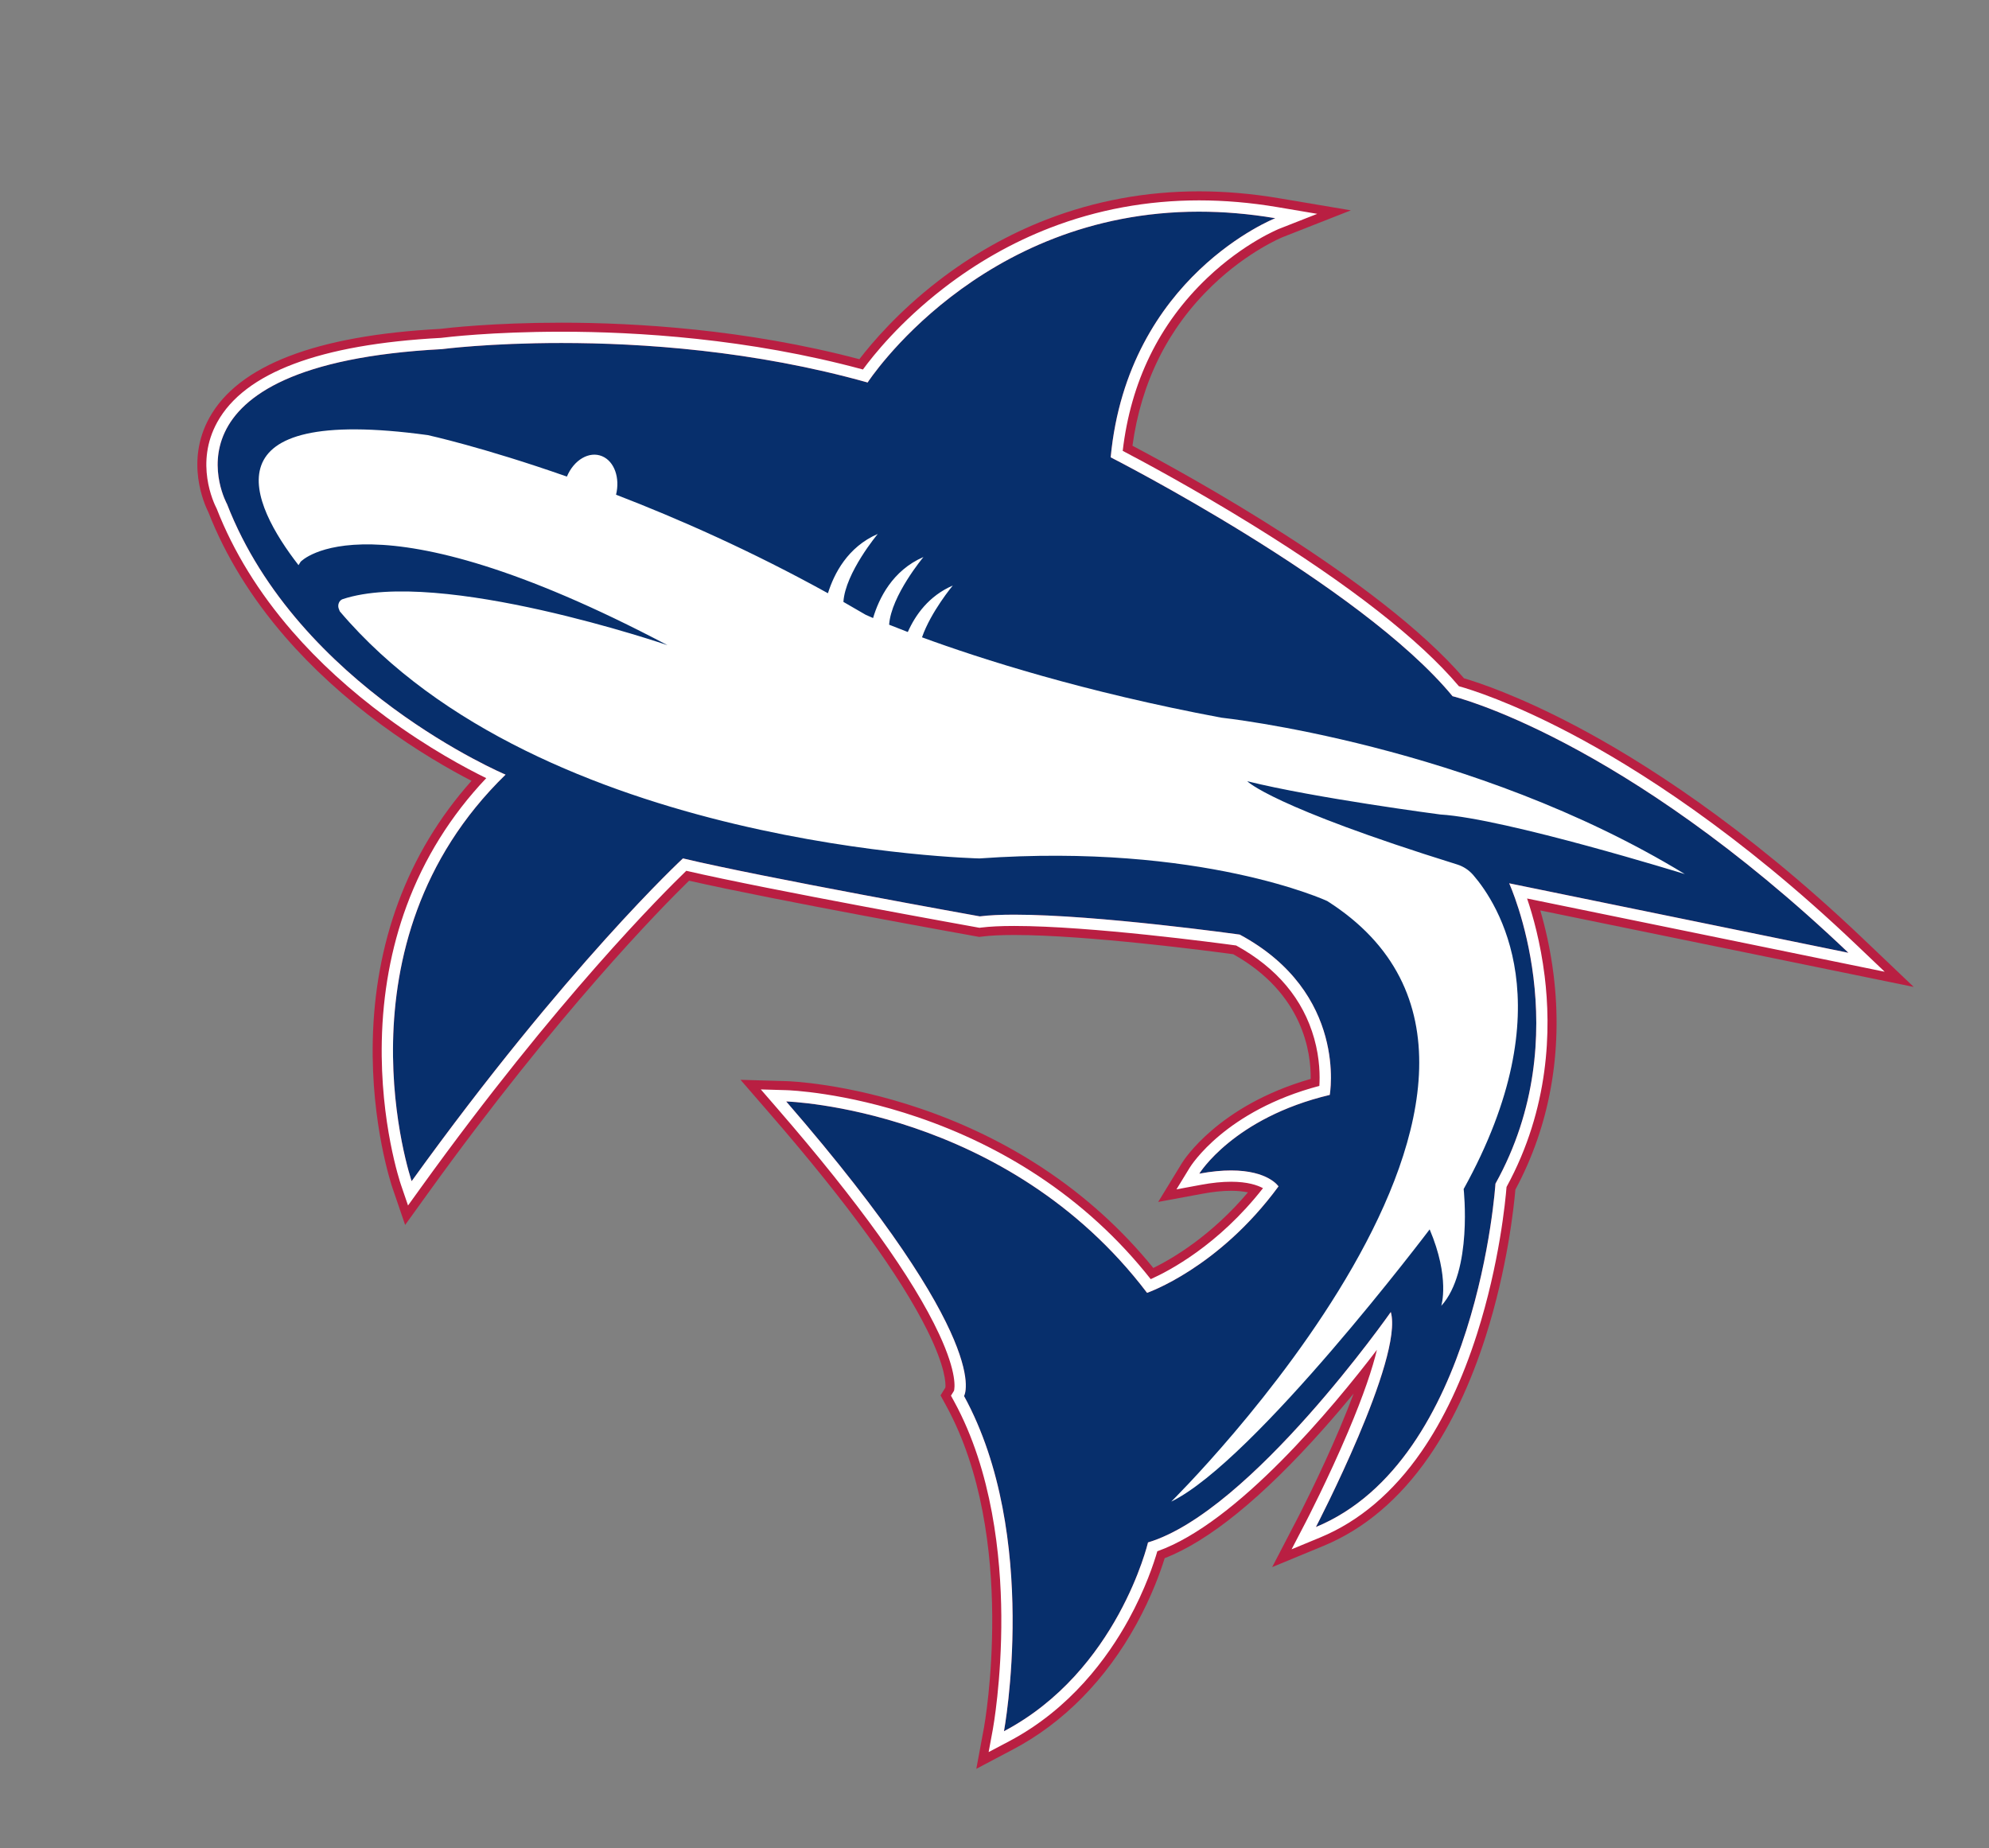
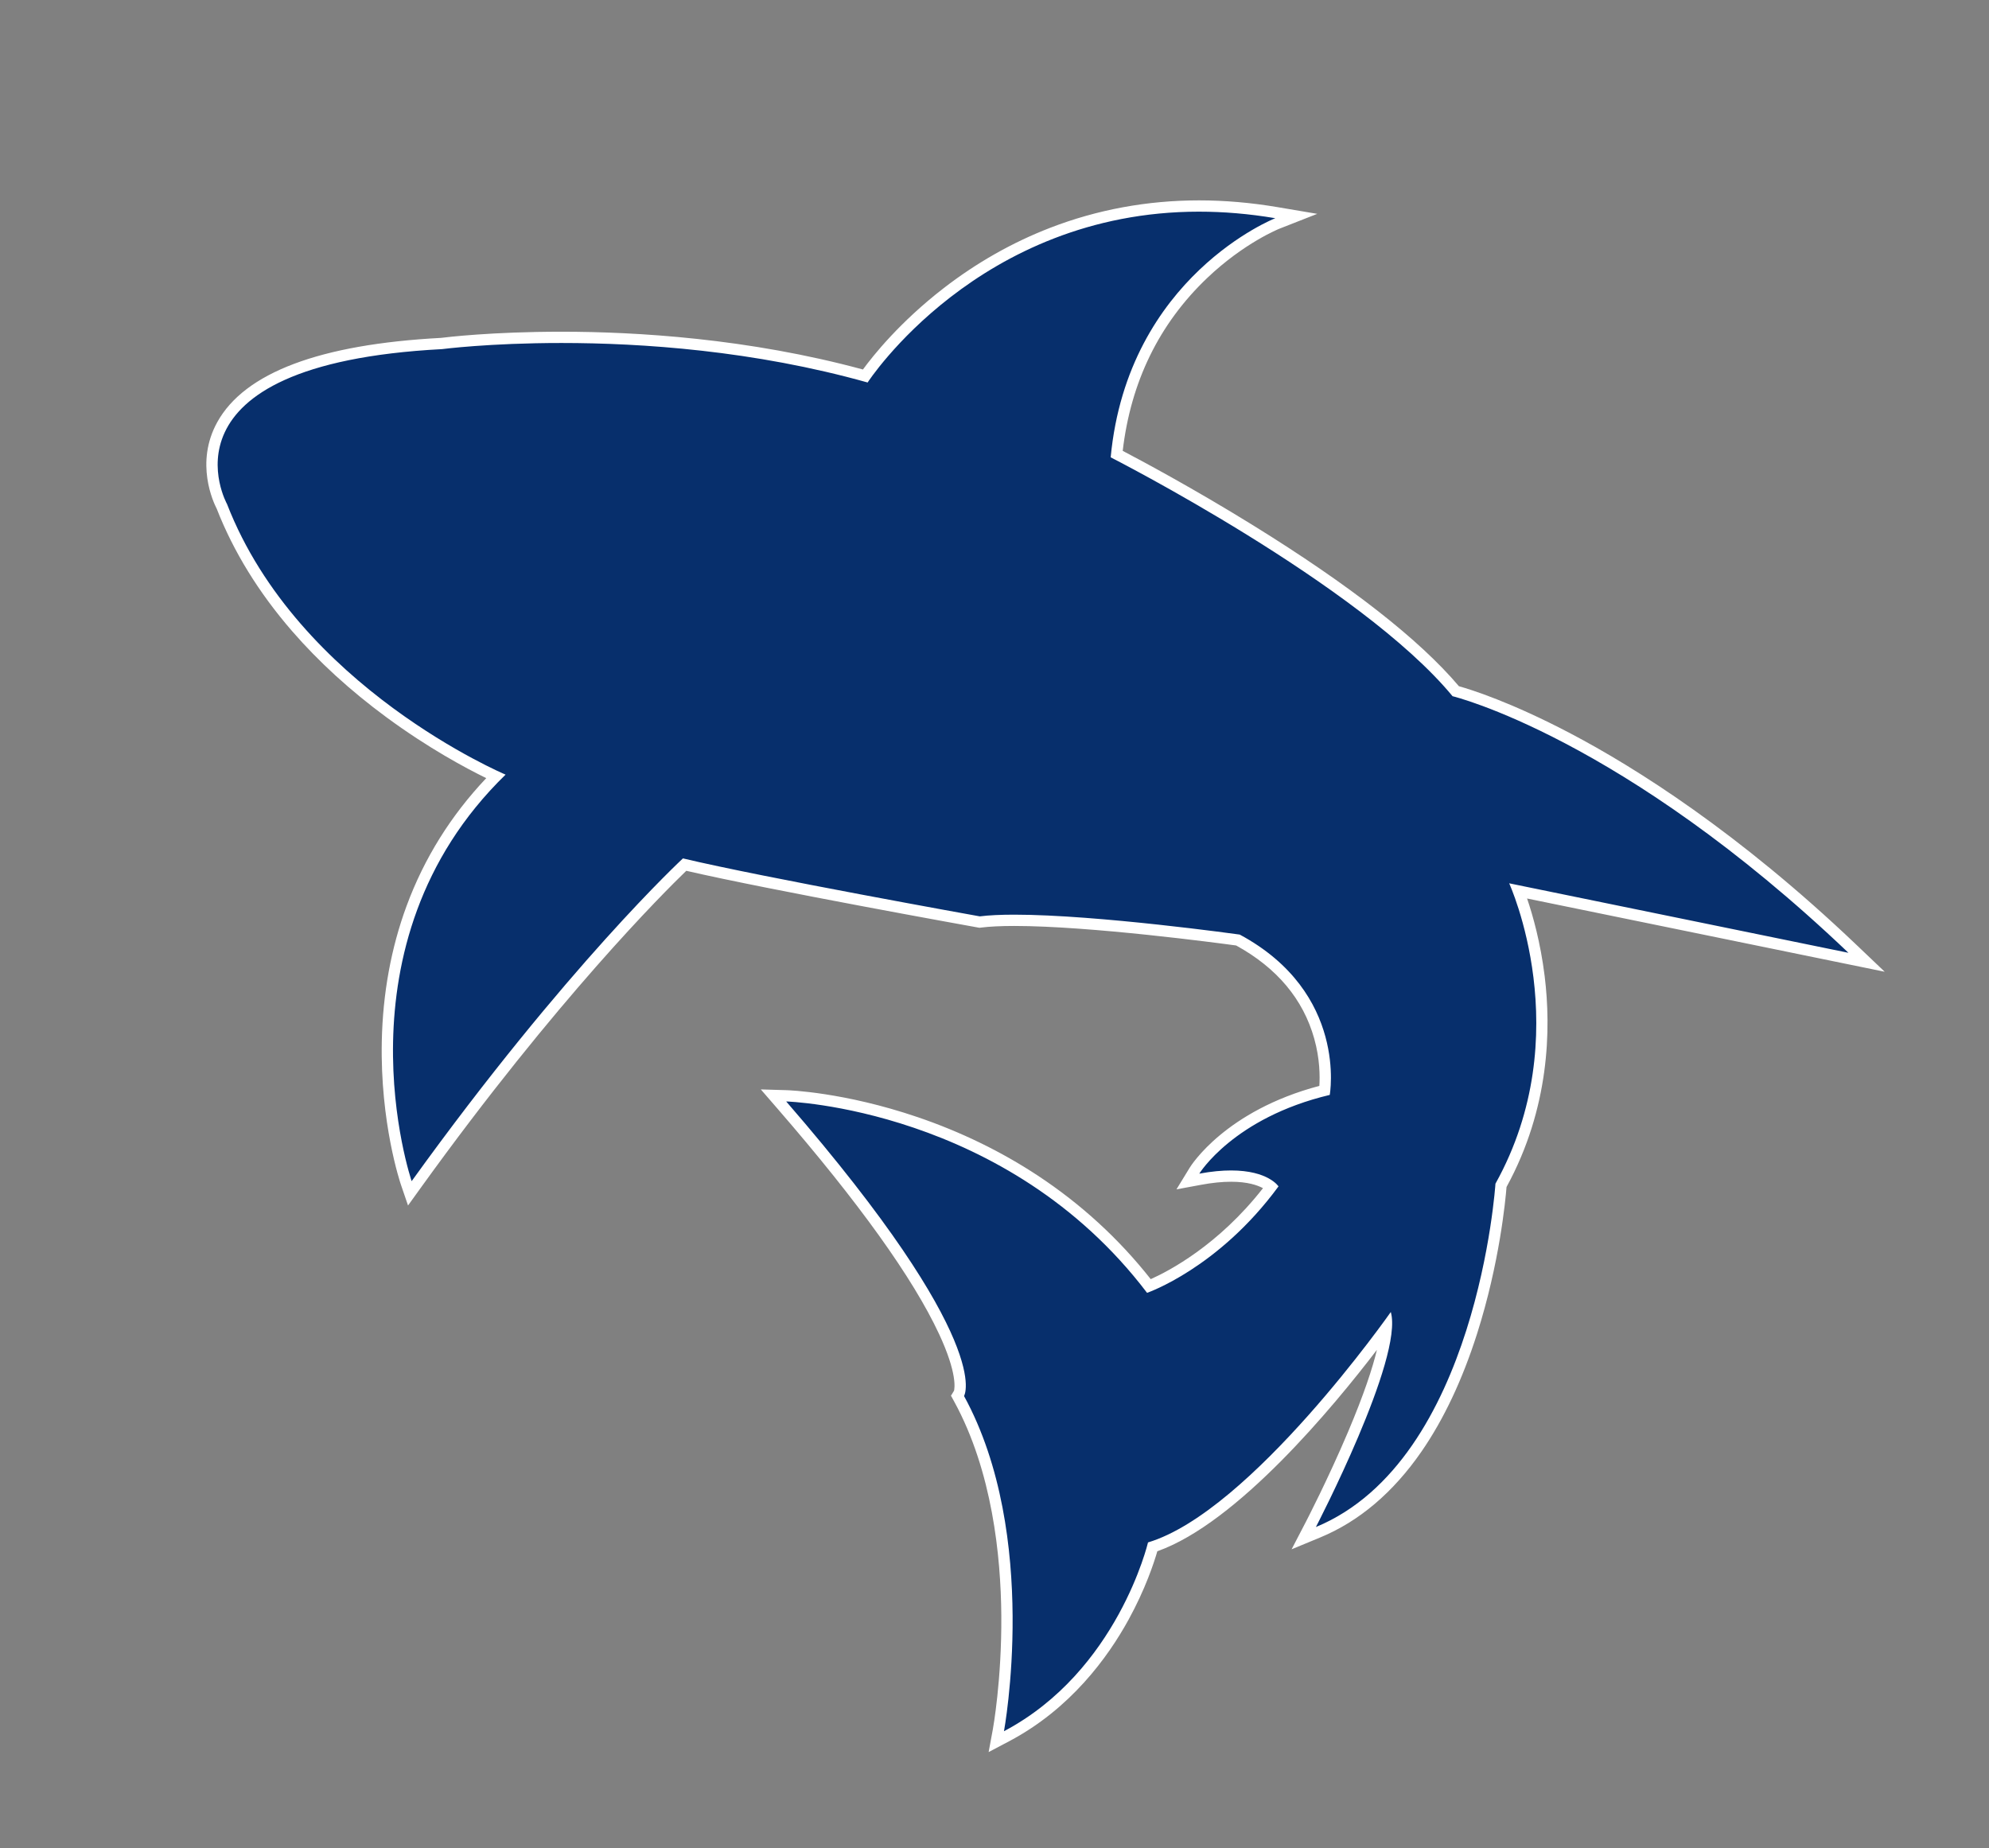
<svg xmlns="http://www.w3.org/2000/svg" xmlns:ns1="http://sodipodi.sourceforge.net/DTD/sodipodi-0.dtd" xmlns:ns2="http://www.inkscape.org/namespaces/inkscape" id="svg2" width="1174.584" height="1091.483" viewBox="0 0 1174.584 1091.483" ns1:docname="tiburones-logo-tiburon.ai">
  <rect x="0" y="0" width="1174.584" height="1091.483" fill="#808080" stroke="none" />
  <defs id="defs6">
    <clipPath clipPathUnits="userSpaceOnUse" id="clipPath16">
      <path d="M 0,818.612 H 880.938 V 0 H 0 Z" id="path14" />
    </clipPath>
  </defs>
  <g id="g8" ns2:groupmode="layer" ns2:label="tiburones-logo-tiburon" transform="matrix(1.333,0,0,-1.333,0,1091.483)">
    <g id="g10">
      <g id="g12" clip-path="url(#clipPath16)">
        <g id="g18" transform="translate(440.349,52.605)">
          <path d="m 0,0 c 0.158,0.852 15.395,85.883 -17.218,145.535 l -1.511,2.766 1.508,1.627 c 0.638,2.588 4.499,29.877 -78.238,125.328 l -6.715,7.747 10.247,-0.302 c 1.025,-0.03 25.472,-0.865 57.934,-11.915 29.33,-9.983 70.769,-30.534 103.278,-71.927 7.906,3.477 30.429,15.033 50.64,41.072 -2.456,1.451 -7.044,3.199 -14.894,3.199 -3.989,0 -8.451,-0.452 -13.261,-1.343 l -9.92,-1.837 5.26,8.609 c 0.642,1.049 15.859,25.273 57.539,36.155 0.798,9.807 0.354,42.479 -37.206,63.074 -7.442,1.017 -64.593,8.669 -98.435,8.669 -5.997,0 -10.956,-0.241 -14.742,-0.717 l -0.681,-0.085 -0.675,0.121 c -0.943,0.169 -92.69,16.648 -129.373,25.173 -9.493,-9.138 -57.186,-56.441 -117.871,-140.692 l -5.093,-7.07 -2.817,8.245 c -0.376,1.1 -9.202,27.37 -8.47,63.367 0.652,32.062 9.4,77.803 46.619,116.804 -8.646,4.183 -25.68,13.167 -44.83,27.272 -24.985,18.404 -58.246,49.314 -74.957,92.138 -1.357,2.6 -9.684,20.001 0.224,37.923 12.035,21.77 45.248,34.243 98.724,37.076 2.226,0.281 22.488,2.732 53.325,2.732 33.045,0 82.802,-2.945 133.755,-16.815 4.38,6.036 16.268,21.071 35.875,36.22 22.899,17.693 61.065,38.785 112.851,38.785 11.257,0 22.864,-0.997 34.5,-2.963 l 15.983,-2.7 -15.088,-5.925 c -0.152,-0.061 -15.966,-6.43 -32.428,-22.198 -21.262,-20.364 -33.816,-46.245 -37.344,-76.966 17.614,-9.162 110.699,-58.821 149.194,-104.446 5.078,-1.405 22.74,-6.846 49.573,-20.965 28.798,-15.152 74.101,-43.666 126.383,-93.45 l 11.356,-10.814 -157.587,32.282 c 2.589,-7.456 6.153,-19.742 8.049,-35.128 2.868,-23.282 2.236,-58.271 -16.886,-93.202 -0.446,-5.707 -3.043,-33.629 -13.033,-65.001 -14.717,-46.216 -38.649,-77.327 -69.21,-89.97 l -11.407,-4.719 5.695,10.954 c 11.56,22.234 27.545,57.774 32.065,78.62 C 152.197,145.916 108.27,91.989 71.964,79.305 68.69,67.691 52.677,19.576 6.526,-4.8 l -8.217,-4.341 z" style="fill:#072f6c;fill-opacity:1;fill-rule:nonzero;stroke:none" id="path20" />
        </g>
        <g id="g22" transform="translate(531.221,734.039)">
-           <path d="m 0,0 c -23.421,0 -46.114,-4.183 -67.448,-12.432 -17.047,-6.592 -33.249,-15.774 -48.155,-27.292 -17.692,-13.67 -29.3,-27.33 -34.9,-34.645 -50.391,13.319 -99.295,16.179 -131.975,16.179 -30.41,0 -50.711,-2.372 -53.726,-2.746 -55.032,-2.938 -89.44,-16.189 -102.264,-39.384 -10.686,-19.328 -2.314,-38.132 -0.401,-41.932 7.569,-19.325 19.006,-37.886 33.997,-55.174 11.979,-13.813 26.246,-26.853 42.406,-38.756 15.984,-11.773 30.555,-20.049 40.136,-24.992 -14.26,-15.995 -25.176,-34.127 -32.526,-54.052 -7.01,-19.004 -10.788,-39.634 -11.229,-61.317 -0.748,-36.783 8.324,-63.782 8.71,-64.914 l 5.635,-16.49 10.185,14.14 c 57.485,79.809 103.103,126.182 115.595,138.389 38.027,-8.652 123.429,-23.992 127.204,-24.669 l 1.35,-0.242 1.361,0.171 c 3.6,0.453 8.371,0.682 14.179,0.682 32.51,-10e-4 86.927,-7.152 96.994,-8.514 31.183,-17.476 34.475,-43.841 34.302,-55.254 -41.01,-11.739 -56.367,-36.198 -57.031,-37.284 l -10.523,-17.217 19.841,3.674 c 4.542,0.841 8.728,1.268 12.442,1.267 3.082,0 5.541,-0.292 7.477,-0.706 -16.274,-19.25 -33.299,-29.263 -41.915,-33.492 -13.92,17.136 -30.391,32.017 -49.045,44.303 -16.477,10.851 -34.676,19.703 -54.091,26.312 -33.096,11.265 -58.199,12.122 -59.251,12.153 l -20.496,0.602 13.43,-15.493 c 34.011,-39.237 57.336,-71.382 69.326,-95.544 8.142,-16.405 8.17,-23.603 8.019,-25.292 l -2.166,-3.496 2.515,-4.601 c 31.888,-58.326 16.897,-141.717 16.742,-142.552 l -3.396,-18.289 16.448,8.687 c 22.162,11.706 41.003,30.872 54.486,55.428 6.799,12.382 10.66,23.226 12.508,29.209 19.655,7.625 43.257,26.828 70.254,57.176 4.823,5.422 9.343,10.74 13.456,15.731 -1.696,-4.55 -3.737,-9.686 -6.191,-15.478 -8.781,-20.725 -18.415,-39.304 -18.512,-39.489 l -11.386,-21.905 22.812,9.437 c 17.971,7.434 33.656,20.715 46.62,39.473 10.076,14.581 18.54,32.51 25.157,53.289 9.647,30.293 12.506,57.476 13.153,65.051 15.264,28.324 21.122,61.149 16.944,95.068 -1.404,11.401 -3.715,21.176 -5.9,28.629 l 134.706,-27.595 30.726,-6.294 -22.714,21.628 c -52.656,50.142 -98.339,78.888 -127.39,94.174 -25.126,13.22 -42.481,18.985 -49.122,20.934 -37.802,43.92 -123.917,90.933 -146.886,103.031 3.851,28.18 15.718,52.014 35.328,70.916 15.842,15.27 31.107,21.471 31.259,21.532 L 67.241,-8.416 35.249,-3.025 C 23.367,-1.018 11.508,0 0,0 m 0,-9 c 10.672,0 21.918,-0.901 33.75,-2.899 0,0 -65.314,-25.65 -72.923,-105.943 0,0 110.554,-56.273 151.454,-105.839 0,0 74.905,-18.006 175.388,-113.69 l -150.303,30.79 c 0,0 30.715,-66.95 -6.076,-133.083 0,0 -7.899,-122.482 -79.547,-152.123 0,0 38.997,74.996 33.181,95.267 0,0 -61.866,-88.362 -107.557,-102.089 0,0 -13.431,-57.033 -63.814,-83.644 0,0 16.1,86.701 -17.694,148.513 0,0 14.315,23.099 -78.79,130.509 0,0 97.687,-2.871 159.869,-84.796 0,0 31.545,10.786 58.234,47.163 0,0 -4.503,7.059 -21.013,7.06 -3.967,10e-4 -8.623,-0.407 -14.081,-1.417 0,0 15.117,24.734 57.795,34.885 0,0 8.154,45.212 -39.875,71.037 0,0 -63.056,8.822 -99.863,8.823 -5.899,0 -11.119,-0.226 -15.302,-0.752 0,0 -96.318,17.276 -131.505,25.682 0,0 -51.479,-47.612 -120.186,-143.001 0,0 -35.814,104.816 41.612,180.117 0,0 -91.882,38.689 -123.411,119.891 0,0 -34.433,61.817 95.257,68.632 0,0 20.822,2.717 52.918,2.717 35.653,0 85.219,-3.351 135.627,-17.5 0,0 49.062,75.69 146.855,75.69" style="fill:#b91f42;fill-opacity:1;fill-rule:nonzero;stroke:none" id="path24" />
-         </g>
+           </g>
        <g id="g26" transform="translate(531.222,730.039)">
          <path d="m 0,0 c -22.925,0 -45.133,-4.092 -66.006,-12.163 -16.686,-6.452 -32.55,-15.444 -47.151,-26.726 -19.352,-14.952 -31.211,-29.804 -35.77,-36.043 -50.89,13.807 -100.549,16.742 -133.551,16.742 -30.779,0 -51.042,-2.439 -53.373,-2.734 -53.647,-2.844 -86.994,-15.404 -99.117,-37.332 -9.992,-18.074 -1.668,-35.627 -0.242,-38.371 7.402,-18.959 18.625,-37.186 33.36,-54.178 11.785,-13.591 25.834,-26.428 41.756,-38.156 18.732,-13.798 35.449,-22.706 44.293,-27.02 -15.67,-16.542 -27.531,-35.561 -35.302,-56.63 -6.856,-18.585 -10.551,-38.777 -10.983,-60.014 -0.734,-36.084 8.119,-62.434 8.496,-63.538 l 3.131,-9.162 5.658,7.856 c 60.261,83.663 107.702,130.872 117.617,140.436 36.874,-8.546 128.193,-24.948 129.134,-25.117 l 0.75,-0.134 0.756,0.095 c 3.766,0.473 8.704,0.713 14.679,0.713 33.684,-10e-4 90.478,-7.588 98.277,-8.652 18.062,-9.925 29.698,-23.804 34.593,-41.264 2.534,-9.04 2.536,-16.825 2.268,-20.943 -41.587,-10.981 -56.817,-35.225 -57.461,-36.279 l -5.846,-9.565 11.022,2.041 c 4.782,0.886 9.213,1.335 13.17,1.334 7.253,0 11.657,-1.505 14.144,-2.849 -19.758,-25.256 -41.627,-36.691 -49.736,-40.307 -14.065,17.847 -30.9,33.282 -50.091,45.92 -16.193,10.664 -34.085,19.367 -53.179,25.866 -32.533,11.074 -57.053,11.911 -58.08,11.941 l -11.387,0.335 7.461,-8.608 c 35.908,-41.424 59.964,-74.981 71.502,-99.739 8.18,-17.553 6.875,-24.243 6.624,-25.173 l -1.342,-2.165 1.398,-2.556 c 16.924,-30.957 20.71,-68.674 20.905,-94.863 0.214,-28.63 -3.701,-50.126 -3.741,-50.34 l -1.879,-10.154 9.131,4.821 c 27.122,14.326 43.709,37.172 52.848,53.816 7.469,13.603 11.282,25.228 12.756,30.341 35.472,12.562 78.05,64.045 97.284,89.236 -1.895,-7.931 -5.671,-19.544 -12.843,-36.468 -8.842,-20.865 -18.53,-39.544 -18.627,-39.73 l -6.327,-12.171 12.675,5.244 c 17.247,7.135 32.339,19.937 44.858,38.051 9.851,14.255 18.14,31.827 24.636,52.228 9.944,31.225 12.576,59.045 13.048,65.007 19.133,35.016 19.765,70.075 16.891,93.41 -1.832,14.866 -5.219,26.852 -7.788,34.401 l 141.366,-28.96 17.07,-3.496 -12.618,12.016 c -52.323,49.824 -97.669,78.362 -126.495,93.53 -26.601,13.997 -44.224,19.484 -49.522,20.963 -17.5,20.698 -48.187,44.688 -91.253,71.334 -26.293,16.269 -49.566,28.696 -57.689,32.948 3.584,30.596 16.167,56.35 37.431,76.593 16.381,15.593 31.834,21.768 31.989,21.828 l 16.765,6.584 -17.76,3.001 C 22.92,-0.999 11.284,0 0,0 m 0,-5 c 10.672,0 21.918,-0.901 33.75,-2.9 0,0 -65.314,-25.649 -72.923,-105.942 0,0 110.554,-56.274 151.454,-105.84 0,0 74.905,-18.005 175.388,-113.689 l -150.303,30.79 c 0,0 30.715,-66.95 -6.077,-133.083 0,0 -7.898,-122.482 -79.547,-152.123 0,0 38.998,74.996 33.182,95.267 0,0 -61.866,-88.362 -107.557,-102.089 0,0 -13.432,-57.033 -63.814,-83.645 0,0 16.1,86.701 -17.694,148.514 0,0 14.314,23.098 -78.79,130.509 0,0 97.687,-2.871 159.869,-84.797 0,0 31.545,10.787 58.233,47.164 0,0 -4.503,7.059 -21.012,7.06 -3.967,10e-4 -8.623,-0.407 -14.081,-1.417 0,0 15.117,24.733 57.795,34.885 0,0 8.154,45.212 -39.875,71.037 0,0 -63.056,8.822 -99.863,8.823 -5.899,0 -11.119,-0.227 -15.303,-0.752 0,0 -96.318,17.276 -131.505,25.682 0,0 -51.478,-47.612 -120.185,-143.001 0,0 -35.814,104.816 41.611,180.117 0,0 -91.881,38.689 -123.41,119.891 0,0 -34.434,61.817 95.256,68.632 0,0 20.822,2.717 52.919,2.717 35.653,0 85.218,-3.351 135.626,-17.501 0,0 49.063,75.691 146.856,75.691" style="fill:#ffffff;fill-opacity:1;fill-rule:nonzero;stroke:none" id="path28" />
        </g>
        <g id="g30" transform="translate(652.694,431.091)">
-           <path d="m 0,0 c -1.954,2.263 -4.414,3.863 -7.126,4.707 -82.398,25.644 -93.015,36.89 -93.015,36.89 30.027,-7.475 85.547,-14.743 85.547,-14.743 C 14.099,25.112 93.714,0.455 93.714,0.455 c -94.405,57.53 -205.351,69.303 -205.351,69.303 -60.98,11.421 -106.546,26.041 -132.593,35.602 3.92,11.295 13.631,22.938 13.631,22.938 -10.599,-4.586 -16.555,-13.01 -19.921,-20.588 -3.137,1.195 -5.912,2.284 -8.274,3.235 0.89,12.859 15.205,29.987 15.205,29.987 -13.772,-5.958 -19.751,-18.405 -22.315,-27.037 -2.139,0.918 -3.269,1.438 -3.269,1.438 -3.301,1.947 -6.593,3.849 -9.876,5.713 0.809,12.873 15.22,30.109 15.22,30.109 -13.378,-5.789 -19.386,-17.683 -22.071,-26.273 -33.797,18.691 -66.211,33.001 -93.869,43.662 1.803,7.387 -0.7,14.738 -6.153,17.042 -5.716,2.416 -12.531,-1.604 -15.627,-9.02 -37.258,13.086 -61.644,18.383 -61.644,18.383 -99.136,13.553 -78.513,-30.188 -57.254,-57.617 l 0.962,1.523 c 0,0 30.325,32.746 162.492,-36.973 0,0 -100.958,34.562 -143.879,20.392 -1.528,-0.505 -2.343,-2.446 -1.795,-4.101 0.131,-0.395 0.296,-0.829 0.5,-1.302 0.015,-0.014 0.024,-0.023 0.024,-0.023 89.332,-105.357 283.355,-109.459 283.355,-109.459 98.344,6.977 154.067,-18.863 154.067,-18.863 122.153,-77.638 -69.089,-266.094 -69.089,-266.094 36.997,18.041 114.479,120.607 114.479,120.607 9.136,-21.556 5.137,-33.879 5.137,-33.879 14.011,15.322 9.927,51.757 9.927,51.757 C 40.712,-57.836 10.754,-12.456 0,0" style="fill:#ffffff;fill-opacity:1;fill-rule:nonzero;stroke:none" id="path32" />
-         </g>
+           </g>
      </g>
    </g>
  </g>
</svg>